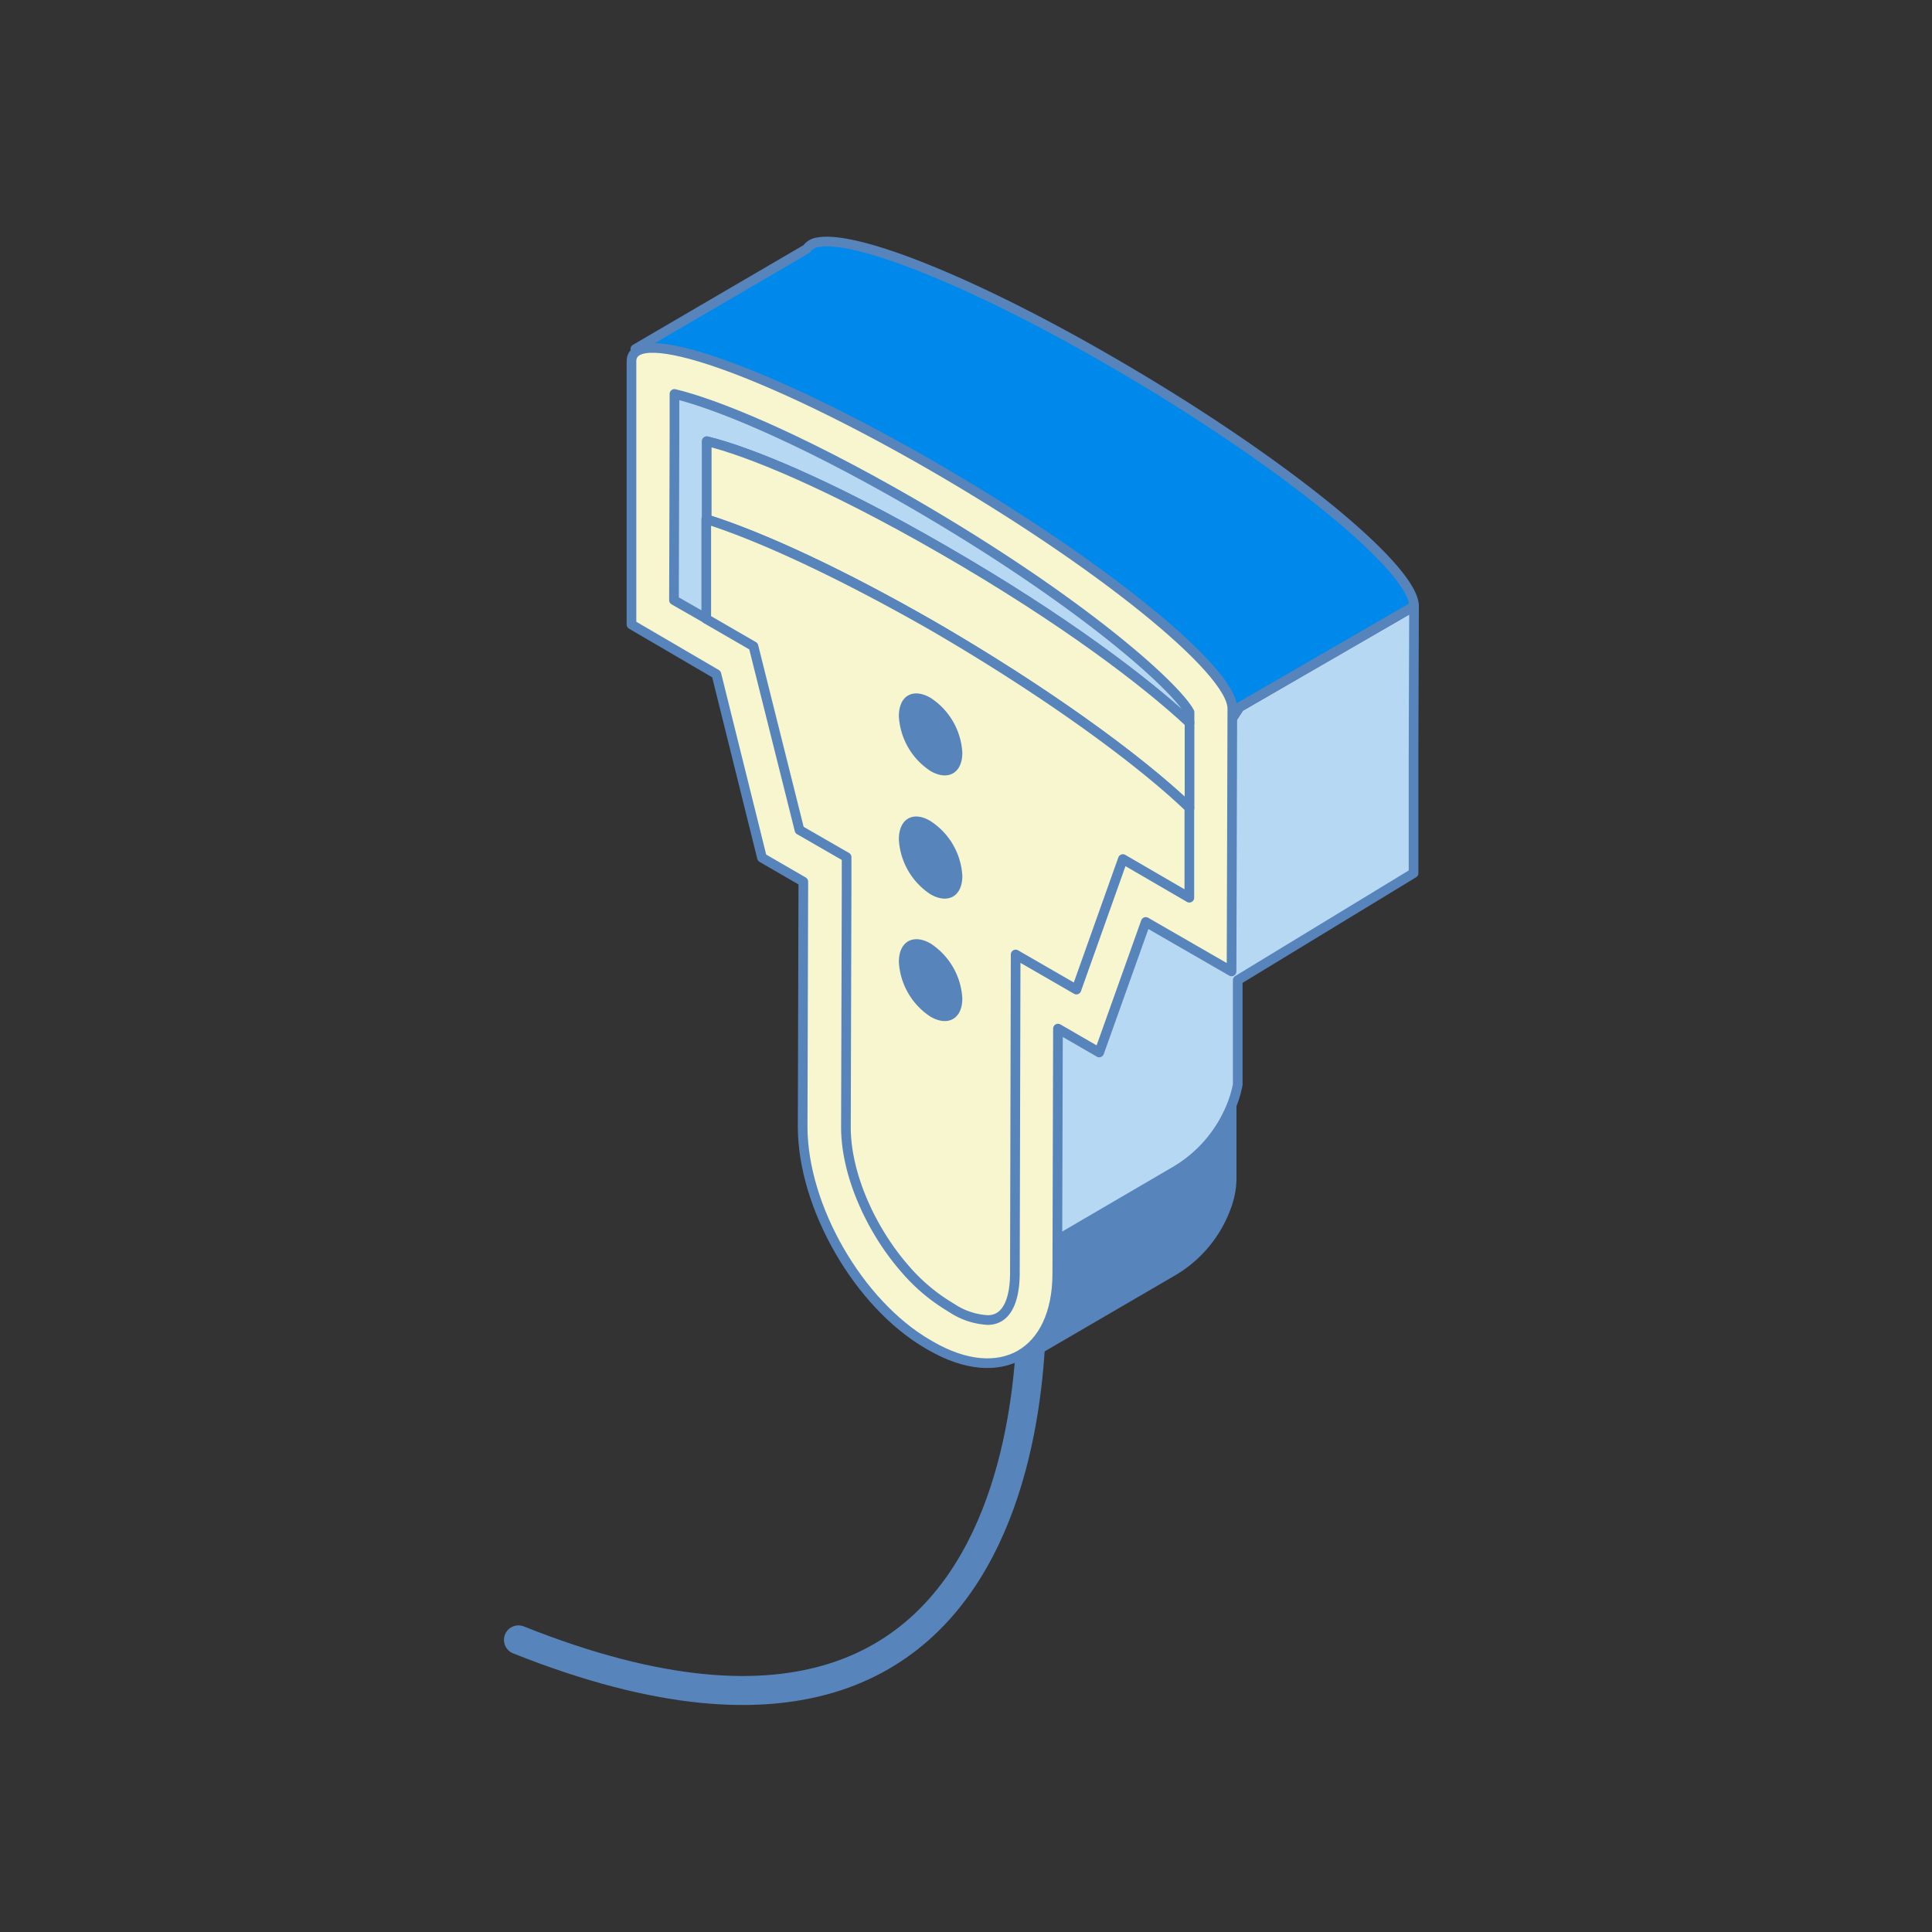
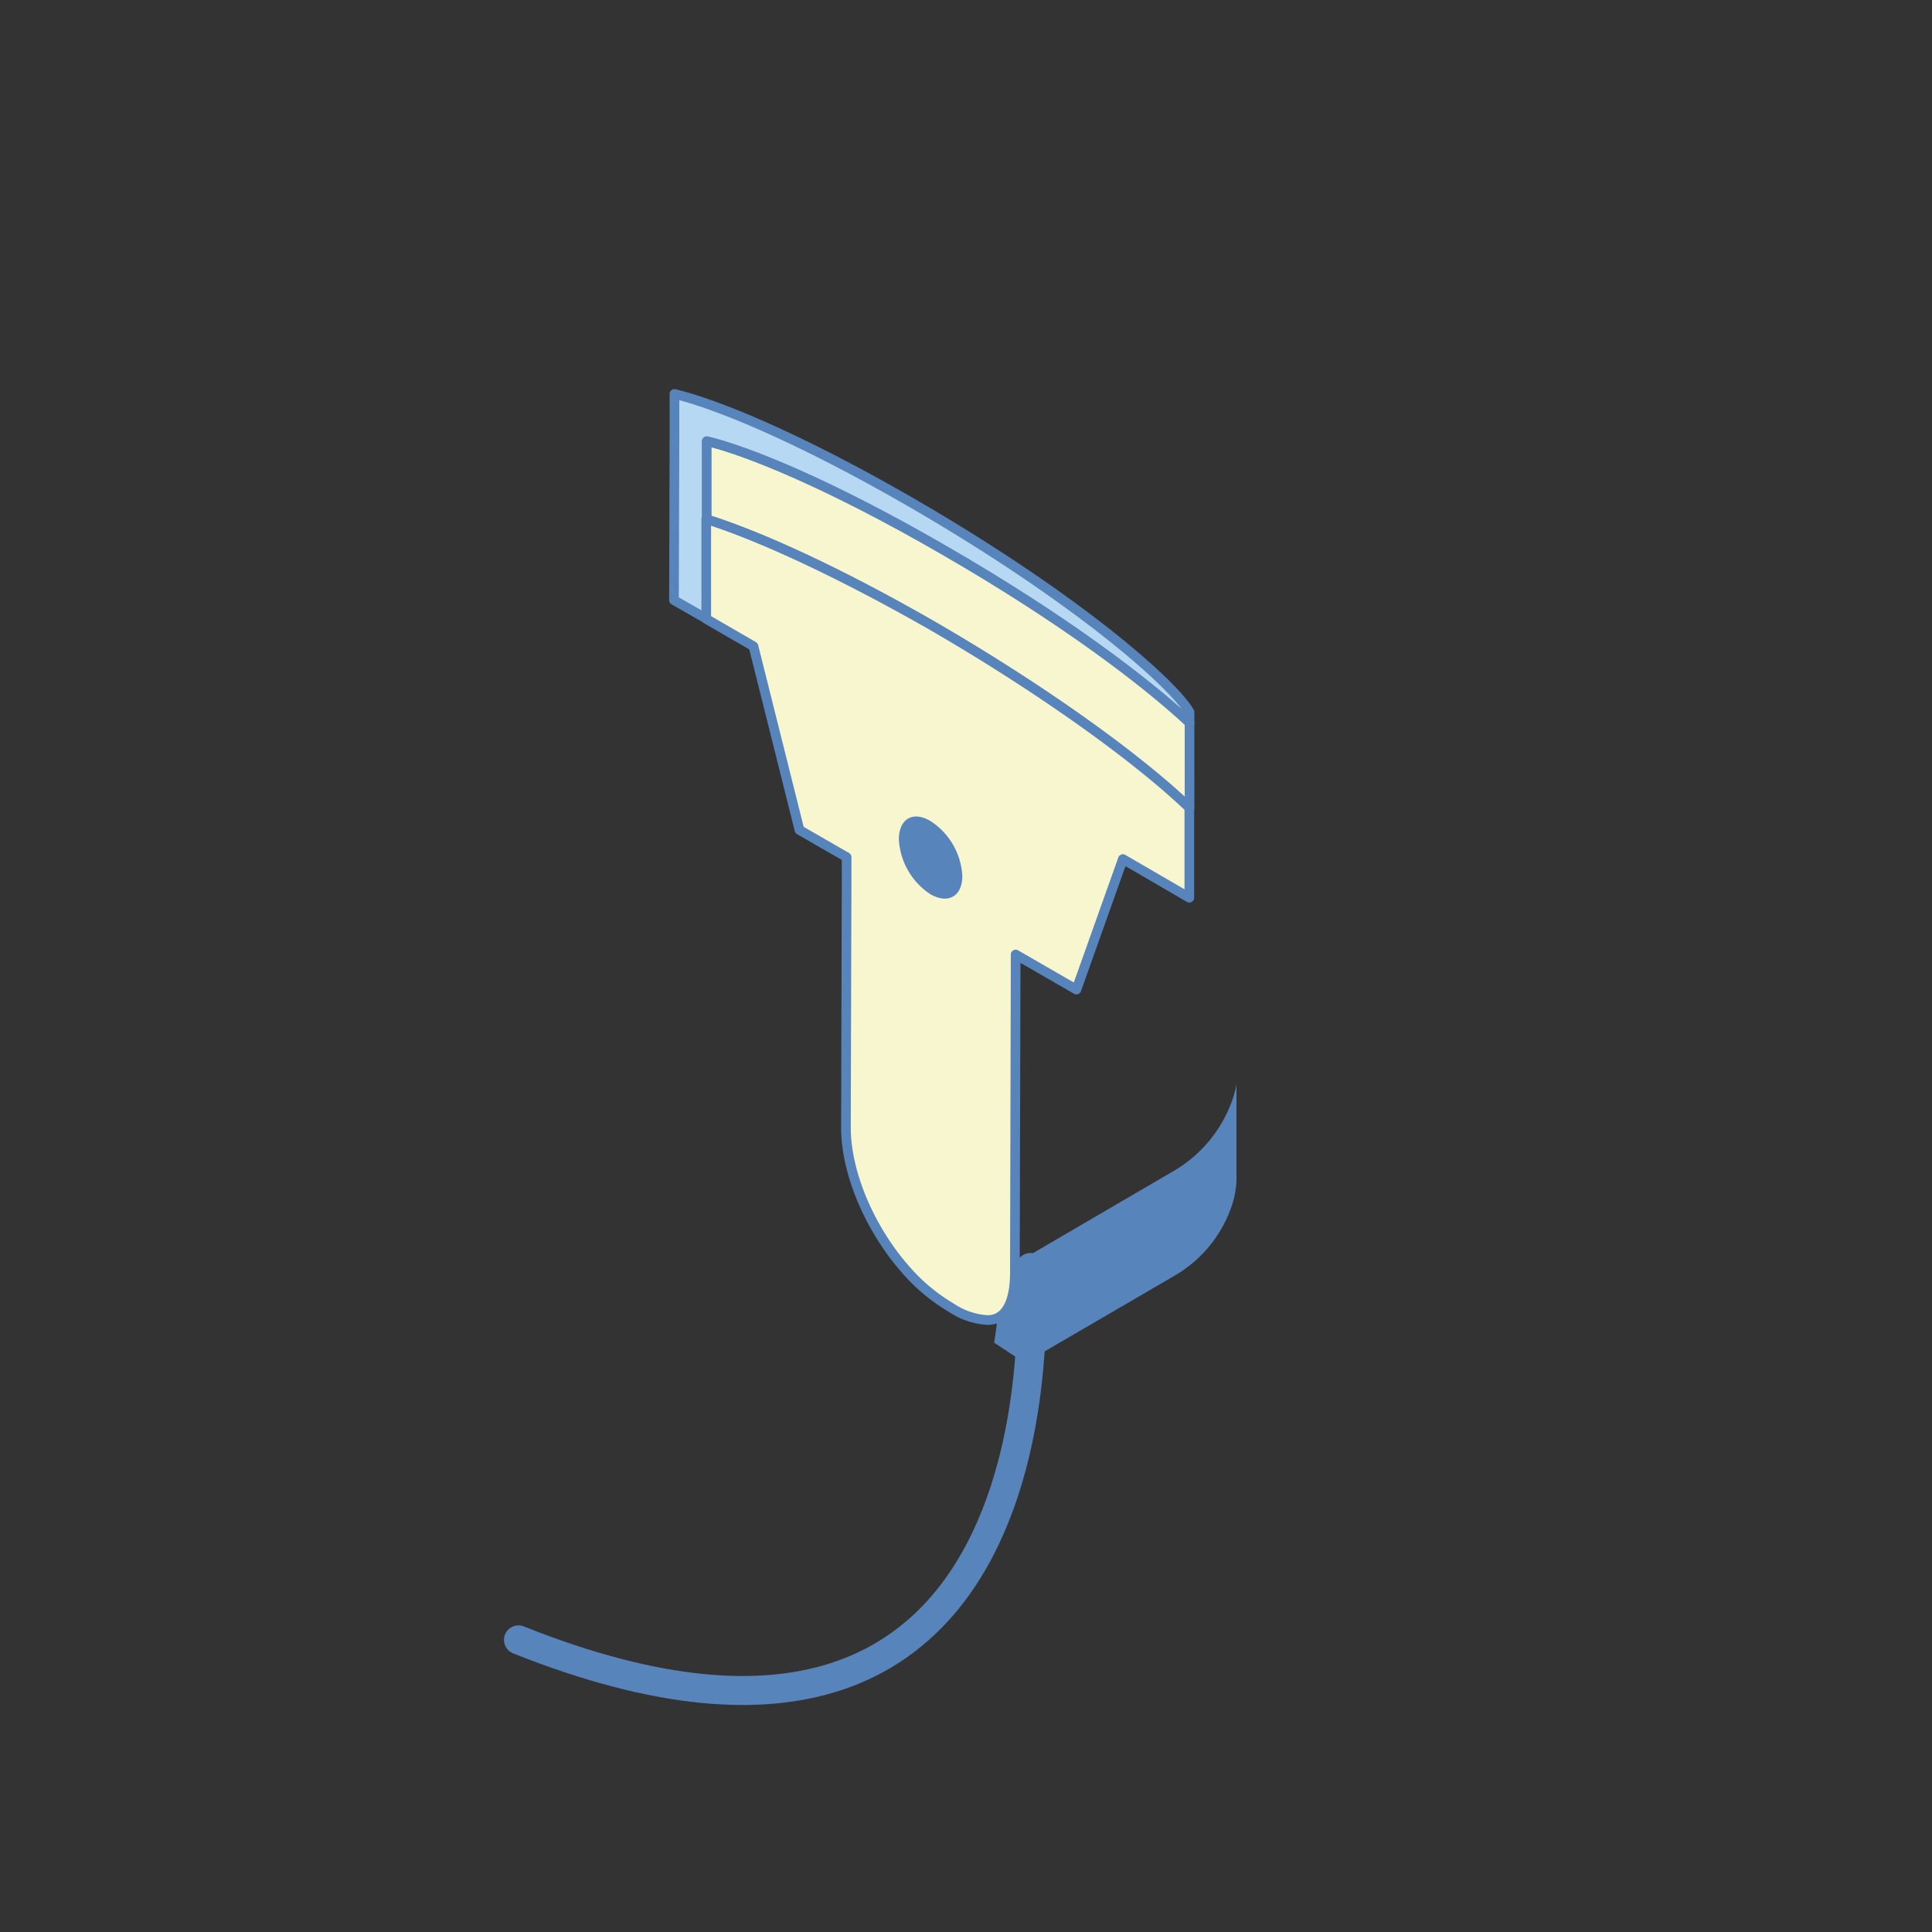
<svg xmlns="http://www.w3.org/2000/svg" id="Слой_2" data-name="Слой 2" viewBox="0 0 200 200">
  <rect x="0" y="0" width="200" height="200" fill="#333333" stroke="none" />
  <defs>
    <style>.cls-1{fill:none;stroke-width:3px;}.cls-1,.cls-3,.cls-4,.cls-5{stroke:#5784bb;stroke-linecap:round;stroke-linejoin:round;}.cls-2,.cls-6{fill:#5784bb;}.cls-3{fill:#b6d8f3;}.cls-4{fill:#0089EB;}.cls-5{fill:#f8f6cf;}.cls-6{fill-rule:evenodd;}</style>
  </defs>
  <path class="cls-1" d="M106.67,131.21s5.34,61.83-53,38.55" />
  <path class="cls-2" d="M128,112.26l0,9.82a9,9,0,0,1-.46,2.66,13.29,13.29,0,0,1-6,7.35l-15.45,9L102.92,139l1.24-8.92,1,.68,16.18-9.45a13.83,13.83,0,0,0,6.32-7.7A10.72,10.72,0,0,0,128,112.26Z" />
-   <path class="cls-3" d="M146.38,62.76l0,.05-.05,15.46,0,12.12-18.08,11-.12.08,0,10.8v0a10.72,10.72,0,0,1-.35,1.38,13.83,13.83,0,0,1-6.32,7.7l-16.18,9.45-1-.68,1.38-9.84c-.3-.5-.59-1-.88-1.53l2.1-12.71L128.32,73.2Z" />
-   <path class="cls-4" d="M146.38,62.76,128.32,73.2,106.76,106l-2.1,12.71a26.18,26.18,0,0,1-3.34-12.07l.06-25.7-4.32-2.5L92.39,59.69,70.53,47.28,65.77,36.13,83.52,25.76a1.63,1.63,0,0,1,1.16-.68l0,0v0c3.9-.74,15.93,4,30.17,12.24C132.28,47.37,146.38,58.75,146.38,62.76Z" />
-   <path class="cls-5" d="M74.16,69.79l4.72,19,4.28,2.48-.07,25.37c0,8.28,5.8,18.37,13,22.53l.28.16c7.2,4.16,13.06.81,13.08-7.48l.07-25.37,4.27,2.47,4.82-13.51,8.88,5.12.08-27.22v0h0c0-4-13.9-15.2-31.09-25.12S65.38,33.44,65.37,37.39v0h0l0,10.52,0,16.74Z" />
  <path class="cls-3" d="M123.14,73.73v1.09c-4.41-4.12-12.92-10.66-25.48-17.9C85.72,50,77.34,46.7,73.18,45.68v4l0,0,0,14.4-3.41-1.95.05-17.35h0v-4c4.17,1,12.56,4.34,24.5,11.23C112.05,62.28,121.73,71.11,123.14,73.73Z" />
  <path class="cls-5" d="M123.14,74.82l0,8.8c-5.44-5.21-15.33-12.31-26.63-18.84-9.3-5.37-17.65-9.24-23.35-11V49.67l0,0v-4c4.16,1,12.54,4.35,24.48,11.24C110.22,64.16,118.73,70.7,123.14,74.82Z" />
  <path class="cls-5" d="M123.12,83.62l0,9.31-6.88-4-4.81,13.51-6.29-3.63-.08,33c0,1.8-.38,4.84-2.82,4.84a7.47,7.47,0,0,1-3.63-1.19l-.27-.17a19,19,0,0,1-4.62-3.9l0,0c-3.61-4.11-6.17-9.9-6.15-14.75l.07-25V88.73l-2.33-1.34-2.55-1.47L78.86,70.34,78,66.9l-4.89-2.83,0-10.33c5.7,1.8,14,5.67,23.35,11C107.79,71.31,117.68,78.41,123.12,83.62Z" />
-   <path class="cls-6" d="M96.33,72.24a7.25,7.25,0,0,1,3.29,5.69c0,2.09-1.47,2.94-3.29,1.89a7.26,7.26,0,0,1-3.28-5.68C93.05,72,94.52,71.19,96.33,72.24Z" />
  <path class="cls-6" d="M96.33,85a7.23,7.23,0,0,1,3.29,5.68c0,2.1-1.47,2.94-3.29,1.9a7.26,7.26,0,0,1-3.28-5.69C93.05,84.76,94.52,83.91,96.33,85Z" />
-   <path class="cls-6" d="M96.33,97.67a7.26,7.26,0,0,1,3.29,5.69c0,2.09-1.47,2.94-3.29,1.89a7.25,7.25,0,0,1-3.28-5.68C93.05,97.48,94.52,96.63,96.33,97.67Z" />
</svg>